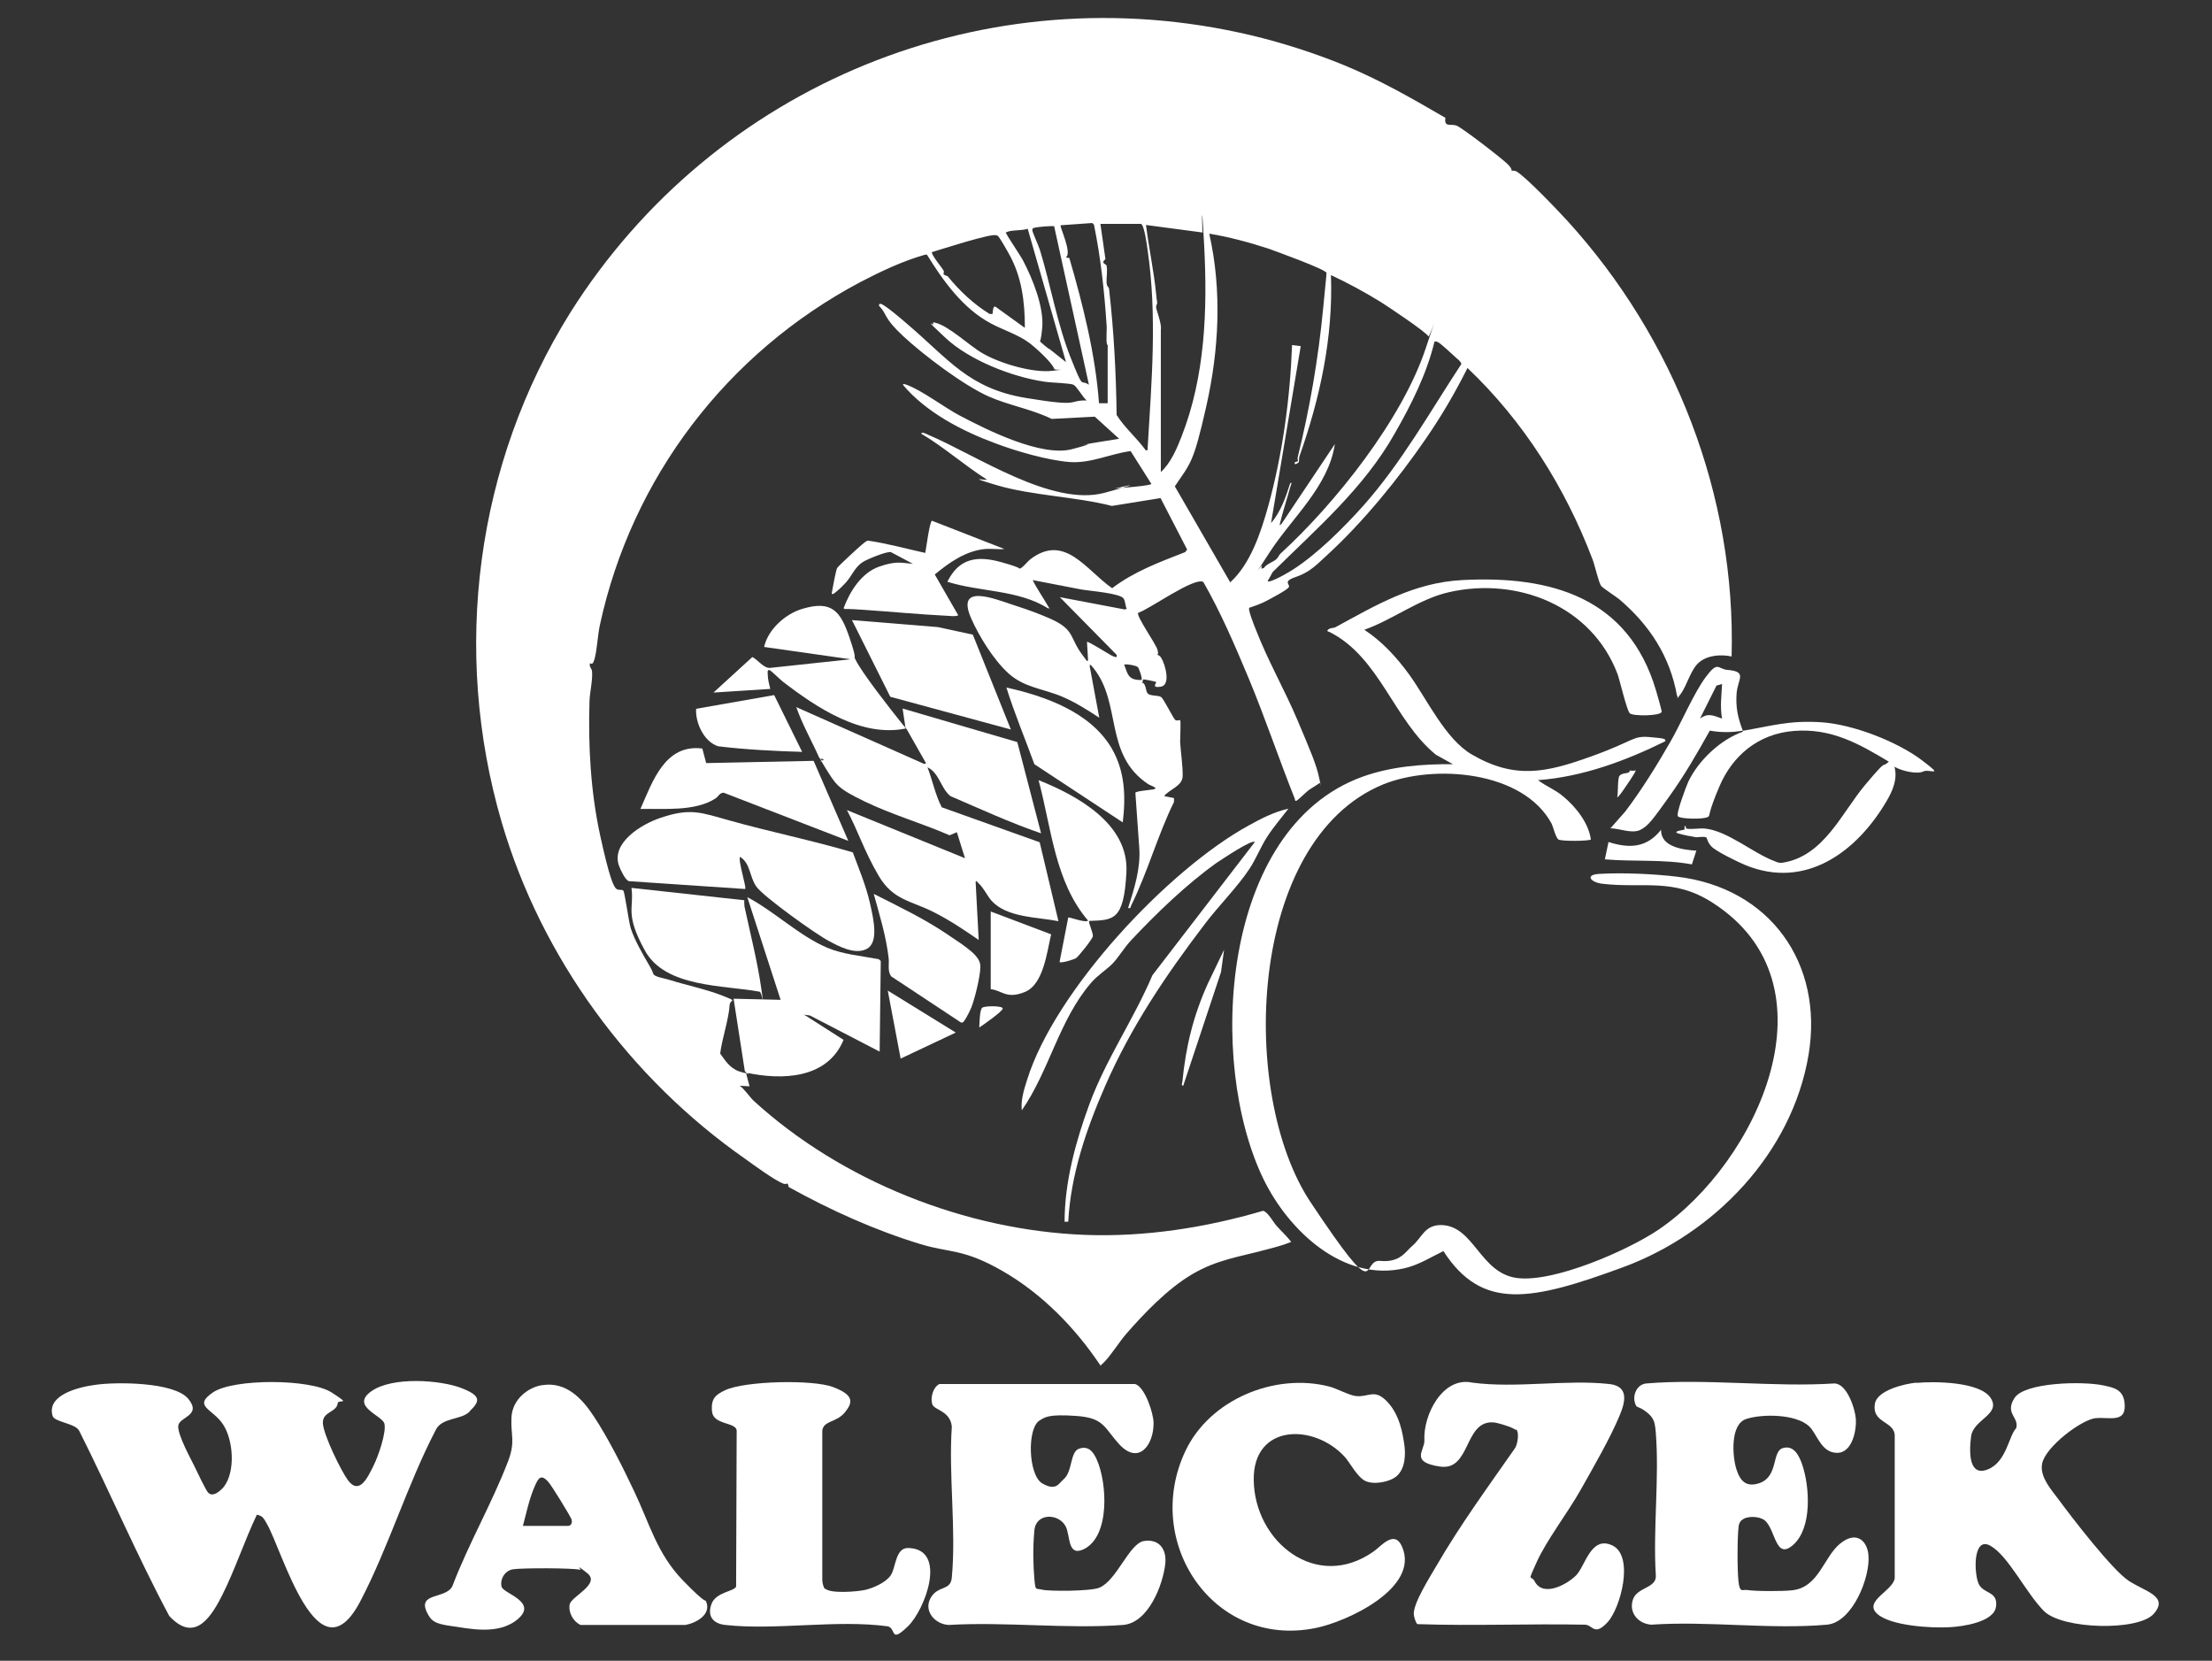
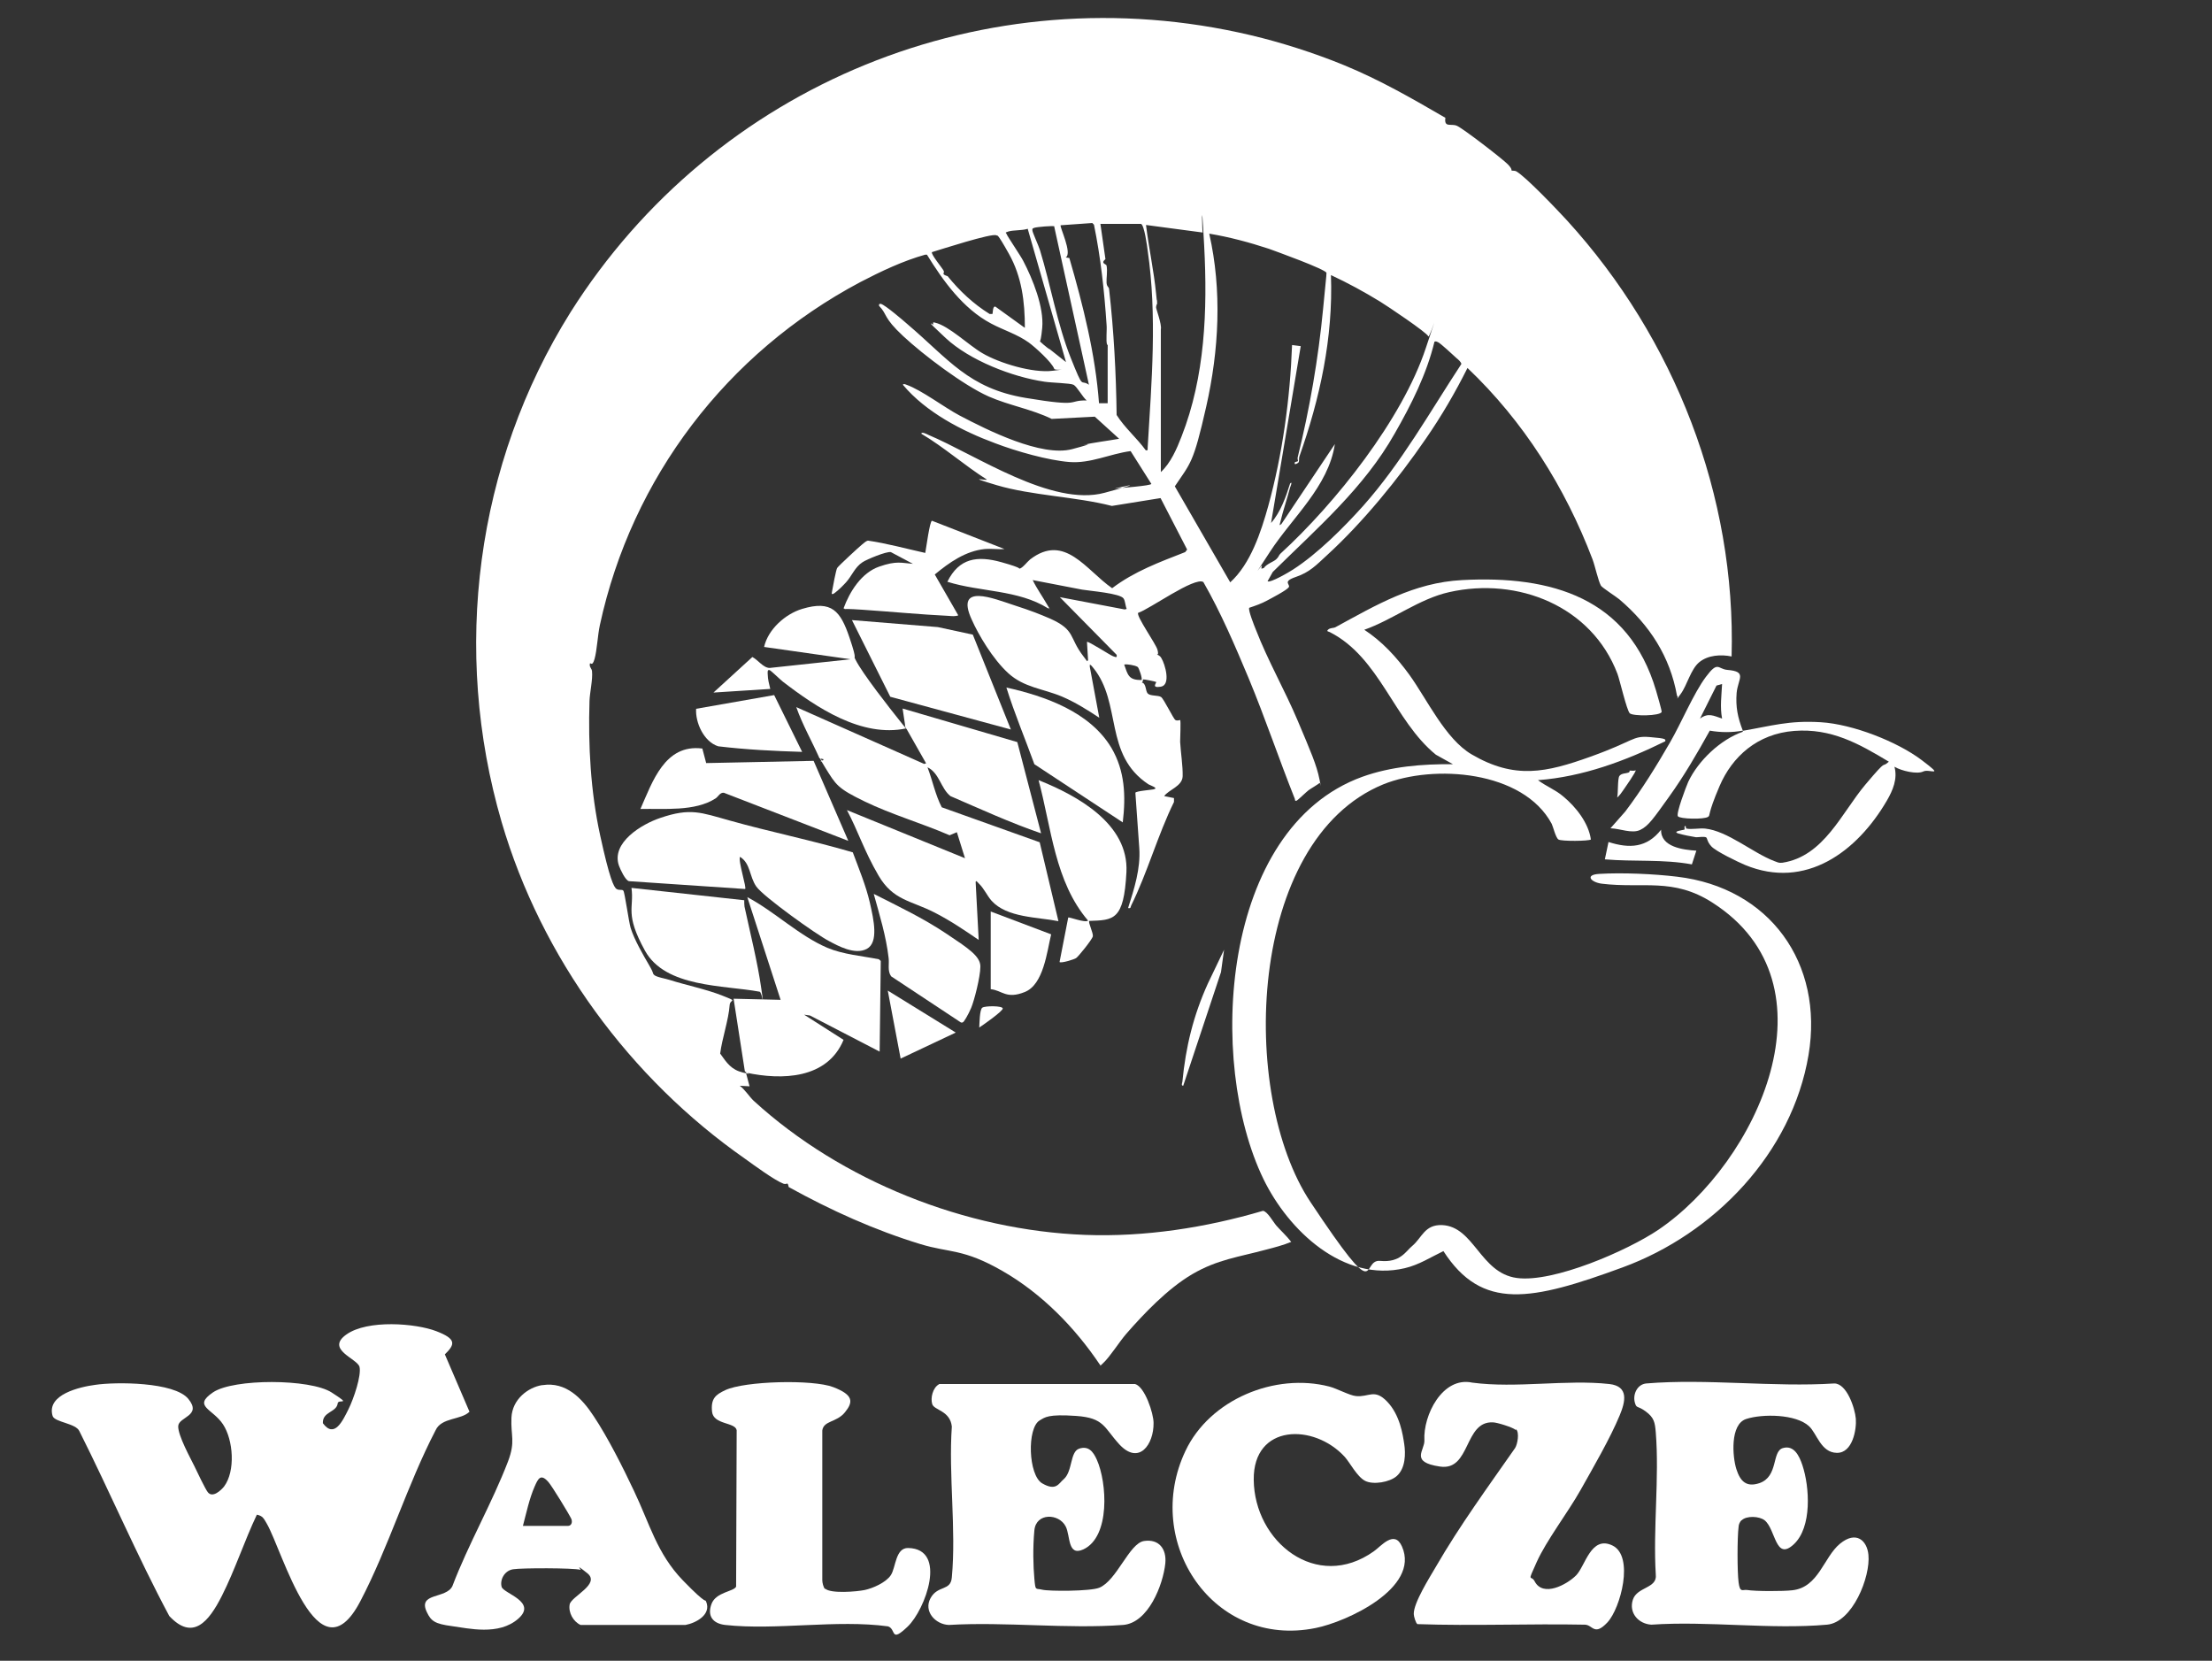
<svg xmlns="http://www.w3.org/2000/svg" id="Layer_1" version="1.1" viewBox="0 0 790.6 593.5">
  <rect x="0" y="0" width="790.6" height="593.5" fill="#333333" stroke="none" />
  <defs>
    <style> .st0 { fill: #fff; } </style>
  </defs>
  <path class="st0" d="M447.1,12.6c10.6,2.5,22.6,6.3,33.3,10.7,12.9,5.3,24.3,11.9,36.2,18.8-.5,3.6,1.9,2,4,2.8s16.7,12.1,18.4,13.9,1.1,2.1,1.2,2.1c.3.2,1.1,0,1.7.3,3.5,2,14.8,13.9,18.2,17.6,38.4,42.1,60.4,98.3,58.8,155.8-3.8-.8-8.4-.5-11.5,2s-4.4,8.3-6.7,11.4-.5.9-1.3.7c-2.5-14.1-9.8-25.3-20.6-34.5-1.2-1-6.2-4.2-6.6-4.9-1-1.8-2.1-7-3-9.4-9.8-25.8-24.7-49.4-44.7-68.4-4.4,8.8-9.3,17.2-14.9,25.3-9.8,14.3-22.5,29.9-35.3,41.6-3.9,3.6-6.2,6.1-11.2,7.8s-1.7,2.6-2.5,3.7-6.4,4-7.7,4.7c-2,1.1-4.3,1.9-6.4,2.6-.5.7,1.9,6.7,2.4,7.9,4.3,11.1,10.3,21.5,14.9,32.4s6.8,15.9,7.8,21,.3.9,0,1.3-3.1,2-3.9,2.6-3.9,3.6-4.2,3.7c-.8.3-.6-.3-.7-.6-5.7-14.3-10.6-28.9-16.5-43.1-4.9-11.7-9.9-23.4-16.2-34.4-3.1-2-19.4,9.8-23.3,11-.8,1.1,6.3,11,6.9,13.2s-.3,1.6-.2,1.7,1,.2,1.6,1.3c1.3,2.1,3.5,9.6-.2,10.2s-1.3-1.5-1.7-1.7-4.4-1-4.6-.9,0,.9-.5,1.1c1.7.4,1.2,3.1,2.2,4s3.7.5,4.7,1.2,4.4,7.8,5.1,8.2,1.5,0,1.7,0c.3.3,0,6.5,0,7.8.2,3.7,1,8.7.9,12.3s-5,4.8-6.6,7.1l3.5.7v1.4c-5.8,11.8-9.5,25.3-15.3,37-.3.6,0,1.1-1.1.9,2.2-6.9,4.5-14.1,4-21.4l-1.4-19.8c.2-.6,5.4-1,6.4-1.2,2.2-.4-1-1.4-1.7-1.8-16.1-10.6-9.4-29-19.8-41.7-.2-.2-1-1.4-1.3-.9l3.5,18.8c-4.2-2.8-8.7-5.6-13.4-7.6-6.7-2.8-13.5-3.2-19.1-8.3s-10.7-13.8-13.1-19.2c-6.1-13.3,8.1-7.4,14.9-5.2s9.2,3.2,13.2,4.9c9.1,4.1,6.6,6.7,11.8,13.4s0,1.9,1.7,1.5l-.4-6.6c.4-.4,8.2,4.7,9.3,5.1s1.5.6,1.3-.5l-20.3-20.6,23.2,4.4.7-.2c-.5-1.1-.5-2.8-1.1-3.7-1.2-1.9-12-2.7-14.9-3.2-5.9-1.1-11.7-2.3-17.6-3.4,1.5,3.1,3.6,6,5.3,9s.9.7.2,1.1c-10.7-6.7-24.2-5.8-36-9.5,4.2-8.5,10.7-9.4,19.3-7s5.8,2.4,6.5,2.3c1-.1,2.8-2.5,3.8-3.3,12.4-9.5,20,3.9,29.3,10.3,7.9-6,16.9-9.3,26.1-12.9l.7-.9-9.5-18.4-17.4,2.8c-12.8-3.3-28.6-3.7-41.1-7.4s-2.5-1.3-3.7-2.1c-7.9-5-15.2-11.5-23.3-16.3,0-.9,2.1.2,2.5.4,17.1,7.2,44.1,25.8,63,20.7s2.4-1.3,3.8-1.5,13-1,12.9-1.7l-7.4-11.7c-7.5,1-14.3,4.5-21.9,3.9s-18.9-3.8-26.5-6.7c-11.9-4.4-24.8-11.1-33-20.9.2-.5,1-.1,1.3,0,5.4,1.9,13.5,8.1,19,11,9.9,5.2,29.2,14.9,40.2,12s2.3-1.2,3.4-1.4c4.4-1,8.9-1.5,13.4-2.3l-8.7-7.9-15.4.8c-7.2-3.5-15.2-4.8-22.5-8-9-4-23.3-14.8-30.6-21.6s-5.5-7.6-8.6-10.8c-.1-.6,0-.8.7-.7,1.6.5,7.8,5.8,9.5,7.3,14.7,12.5,21.8,22.9,42.2,26.3s14.6.8,21.8.9c-1.4-1.1-3.5-5-4.7-5.6s-7.9-.7-10.4-1.1c-11.5-1.7-26.7-7.6-35.3-15.6s-4.1-4.2-4.4-4.9,0-.8.6-.6c4.9,1.1,12.2,8.2,16.9,10.9,6.1,3.6,18.1,7.2,25.1,6.3s.9.1.6-.7c-.9-2.4-6.9-7.8-9.1-9.4-4.2-3-9-4.4-13.5-6.8-10-5.3-17.1-15.2-22.9-24.6h-.6c-7.9,2.2-15.9,6-23.2,9.8-47.7,25.3-81.7,69.9-93.1,122.6-.8,3.7-1,8.9-1.9,12.1s-1.6.7-1.7,1.9.7,1.4.8,2.5c.3,3-.8,7.5-.9,10.6-.5,15.9.4,32.4,3.8,48s4.9,18.6,5.9,19.2,1.9,0,2.4.6,1.9,10.9,2.6,13.3c1.3,4.2,4.5,9.7,6.6,13.3s1,2.7,1.8,3.5,4.1,1.3,5.6,1.8c5.6,1.8,13,3.3,18.8,5.6s2.8,1.1,2.6,3.3c-.4,5.5-2.7,11.9-3.4,17.4,2.4,3.4,4,5.8,8.2,6.8s.6,0,.6-.6l-4-25.8,16.8.4-11.9-36.7c9.7,5.1,18.5,13.8,28.6,18.1,5.7,2.4,12.4,2.9,18.4,4.1l.7.6-.4,32.4-24.9-12.9-2.1-.3,14.1,9c-5.8,14-22,14.5-34.9,11.7l1.3,4.9-3.5-.2c1.9,1.4,3.4,3.9,5,5.4,31.4,28.7,75.8,46.3,118.5,47.9,21.4.8,43.1-2.6,63.5-8.6,1.6.2,3.6,3.9,4.8,5.3s3.7,3.7,5.3,5.8c-2.9,1.2-6,2-9.1,2.8-9.6,2.6-17.3,3.5-26.2,8.7s-17.5,14.3-23.7,21.4c-2.5,2.9-5.8,8.2-8.2,10.4s-.5.8-1.1.7c-9-13.4-20.8-25.5-34.9-33.6s-18.8-6.4-29.3-9.6c-16.4-5-32.1-12.1-47.1-20.4-.5-2.2-.4-.7-1.9-1.2-3.3-1.3-10.5-6.6-13.7-8.9-41.1-28.7-72.8-71.8-87-120.3-17.9-61.3-9.3-128,24.6-182.2C255.4,30.1,352.4-9.8,447.1,12.6ZM395.7,123.2c-.5-1.3,0-5.4-.2-7.2-.8-12-2.1-24-4.5-35.7l-.6-.6-11.3.8c-.5.4,4.3,10.1,1.8,11.5l1.3.2c4.9,16.9,9.3,34.3,10.6,51.9h3.1c0-6.3,0-12.5,0-18.8s.4-1.4.4-1.8-.6-.2-.7-.3ZM407.7,80h-14.4l1.8,12.6c-1.9,1.6.3,1.7.4,2.3.4,2-.1,4.5,0,6.1s.8,1.4.9,2.3c1.7,14.9,2.5,30,2.7,45,2.9,4.6,7.2,8.2,10.4,12.6,1,.2.6-.4.7-1.1,1.4-23.4,3.4-46.9,0-70.2-.2-1.6-1.2-9.2-2.4-9.6ZM429.9,83.1l-20.3-2.7c1,8.2,2.8,16.4,3.6,24.5s.2,1.2.4,2.3-.4,1.9-.4,2.6,2.1,6.1,1.7,7.9v51c3.5-3.2,5.7-8.3,7.4-12.7,8.4-21.4,9.3-45.1,8.1-68s-.7-3.3-.5-5ZM376.9,80.9c-.5-.3-6.3.2-7.2.5s-.7.4-.7,1,2.3,5.6,2.7,7c3.8,12.4,6.2,26.5,11,38.5s3.3,7.4,6.5,9.6l-12.4-56.5ZM367.2,81.8c-1.9.6-5,.4-6.7.9s-.8.5-.7,1,5.1,7.9,5.9,9.5c3.4,6.5,7.5,16.6,6.8,24s-1.3,4.2-1.2,4.4,3.2,3,3.9,3.2l5.8,4.6-13.7-47.7ZM463.9,164.8c.1-.1-.2-.8-.1-1.3,4.3-17.4,7.4-35.4,9.1-53.2s.9-8.6,1.2-12.8c-.4-1.3-18.1-7.7-20.6-8.6-7-2.3-14.1-4.2-21.3-5.4,4.6,20.3,3.5,41.6-1.1,61.9s-5.5,19.9-11.2,28.4l19.8,34.3c7.3-6.6,11-18,13.6-27.3,5.1-18.5,7.8-38.4,8.5-57.5l3.1.4-10.6,63.2c3.4-3.9,5.3-9.3,6.8-14.1,1-1.1.1,1.2,0,1.4-1.1,4.2-2.5,8.2-3.5,12.4s-.9.8.3.8l19.2-28.7c-2.3,15.2-15.2,26.2-23.2,38.5s-2.5,3.7-2.9,5.1,0,.8.7.7c1-1.5,3.4-2.2,4.4-3.1s.9-1.4,1.5-2c19.7-18,43.6-48.1,52-73.5s1.3-2.9.9-4.2-14.9-11-17.2-12.4c-5.7-3.5-11.6-6.7-17.6-9.5.8,22.4-3.9,44-11.3,64.9-.2.6,0,1.4-.2,1.9s-1.3.8-1.3.8c-.7-.9.7-.9.8-1ZM366.3,117.1c0-9.3-1.1-18.2-5.7-26.4s-4-6.2-4.5-6.6c-1.5-.9-20,5.1-23,6-.5.7,3.8,5.8,4.2,6.7s-1.1,1.1,1.4,1.9c4.3,5.3,9.2,9.9,15,13.5h1c.2-.1,0-3,1.1-2.6l10.4,7.5ZM453,207.7c.9.8,8-3.4,9.2-4.2,8.7-5.6,18.1-15,25-22.7,13.7-15.4,23.8-33.5,35.1-50.7,0-.7-1.2-1.7-1.7-2.1-1.1-1-5.7-5.3-6.6-5.7s-.8-.3-1.3-.2c-2.8,11.6-8.3,22.5-14.2,32.8-11,19.5-27.7,33.8-43.6,49.5l-1.9,3.4ZM406.5,238.3c-.6-.5-3.9-1.1-4.7-.8,1.3,3.7,1.6,5.6,6.2,5.5.4-.4-.9-4.3-1.4-4.7Z" />
-   <path class="st0" d="M167.8,504.5c-3,3-10,2-12.1,6.6-10.1,19.4-16.8,41.8-26.9,61.1-15.2,29.1-27.8-18.1-33.5-27.8-1-1.7-1.4-2.7-3.5-3.1-4.5,9.5-7.8,19.7-12.5,29s-10.4,16.2-18.8,7.2c-11.5-21.5-21.1-44.1-32.1-66-1.2-2.9-8.9-3.2-9.6-5.5-2.3-7.7,9.9-10.4,15.2-11.1,7.3-1.1,28.3-1.1,33.3,5s-3.4,6.4-3.6,9.7,4.6,11.9,5.7,14.2,4,8.4,4.9,9.5c1.7,2.1,4.7-.7,5.8-2.1,4.1-5.5,3.3-16.6-.4-22.2s-10.9-6.4-3.6-11.4,34.8-4.9,42.4,0,2.4,2.2,2.2,3.9c-.4,3.3-5.5,2.9-5.3,7.1s6.5,17,8.9,20.3c4.1,5.6,7.1-.9,9.1-4.9s4.7-12.2,4-15.2-12.3-6.2-4.7-11.6,24.8-4,32.1-1.2,6.8,4.7,3.1,8.3Z" />
+   <path class="st0" d="M167.8,504.5c-3,3-10,2-12.1,6.6-10.1,19.4-16.8,41.8-26.9,61.1-15.2,29.1-27.8-18.1-33.5-27.8-1-1.7-1.4-2.7-3.5-3.1-4.5,9.5-7.8,19.7-12.5,29s-10.4,16.2-18.8,7.2c-11.5-21.5-21.1-44.1-32.1-66-1.2-2.9-8.9-3.2-9.6-5.5-2.3-7.7,9.9-10.4,15.2-11.1,7.3-1.1,28.3-1.1,33.3,5s-3.4,6.4-3.6,9.7,4.6,11.9,5.7,14.2,4,8.4,4.9,9.5c1.7,2.1,4.7-.7,5.8-2.1,4.1-5.5,3.3-16.6-.4-22.2s-10.9-6.4-3.6-11.4,34.8-4.9,42.4,0,2.4,2.2,2.2,3.9c-.4,3.3-5.5,2.9-5.3,7.1c4.1,5.6,7.1-.9,9.1-4.9s4.7-12.2,4-15.2-12.3-6.2-4.7-11.6,24.8-4,32.1-1.2,6.8,4.7,3.1,8.3Z" />
  <path class="st0" d="M487.4,224.9c6.7,4.4,11.6,9.8,16.3,16.2,6.4,8.9,12.9,23,22.3,28.5,15.4,9,26.6,6.5,42.5.8s14.8-7.5,21.1-7,5.6.8,5.6,1.5c-14.2,7-29.5,12.7-45.5,13.9,2.9,2.2,6.2,3.4,9,5.8,4.5,3.7,9.1,9.5,9.9,15.4-.6.6-10.6.7-11.6,0s-1.9-4.6-2.4-5.6c-10.2-19-42.1-21.4-60.2-14.1-48.7,20-51.7,110.7-26,149.3s17.7,20.3,24.9,21,9.2-3.5,11.4-5.3c3.6-3,4.4-7.7,10.7-7.5,11.5.5,13.6,17.1,26.7,18.9s39.6-9.8,50.6-17.2c35.4-24,65-87.7,19.4-116.9-14.1-9.1-24.9-5-39.6-6.8-3.9-.5-6.2-3.2-.9-3.5,8.2-.5,19.6,0,27.8,1,33.1,3.9,52.5,30.9,47,63.7-5.9,35.1-33.7,63.9-66.4,75.9s-50.3,15.6-64.1-5.8c-4.6,2.2-8.7,4.9-13.8,6.1-22,5.2-41.6-13.5-50.5-31.8-20.3-41.8-15.4-125.4,35.3-143.8,10.3-3.7,21.4-4.6,32.4-4.5l-6.1-3.4c-15-12.2-20-34.7-37.9-43.8-.3-.2-1.4-.2-.6-.9s1.9-.5,2.5-.8c14.7-8,28.1-16,45.4-16.9,31.9-1.7,59.5,6.3,69.3,39.5.3,1,2.1,7.2,2,7.6-.4,1.5-10.3,1.6-11.4.5s-3.6-12-4.4-14.1c-9.2-24.2-35.6-34.7-60.1-29.2-10.8,2.4-20.2,9.9-30.5,13.5Z" />
-   <path class="st0" d="M684.9,494.2c6.3-.6,22.8-.5,26.6,5.4s-6.2,7.6-7,13.7-.7,14.5,6,11.8,7.4-11.9,10.1-14.7c1.2-3.9-4.2-5.2-.6-10.8s24.3-6.1,31.8-4.5c3.7.8,6.8,1.4,7.5,5.8,1.1,8-5.3,5.4-10.3,5.9s-17.9,10.2-19.1,16.2c-1,4.7,3.3,9.4,5.9,12.9,4.7,6.4,19.1,25.1,25,29s14.5,5.5,9,11.8-32.8,5.6-39.3-1-12.7-19.7-19.1-23.3-5.9,10.3-4.1,13.8,6.9,2.4,6.1,8-12.3,7.1-16.5,7.3c-6.3.4-21.4-.4-26.1-4.9s5.8-8.1,6.4-12.6v-51.3c-.5-4.9-8.2-4.2-7.1-11,.8-4.9,10.7-7.2,14.9-7.6Z" />
  <path class="st0" d="M322.6,253.2l41,12,8.5,32.6c-11.1-3.8-21.7-8.7-32.4-13.3-3.5-2.8-3.9-8.2-8.2-10.3,1.8,4.7,2.8,9.9,5.1,14.3l35,12.5,6.7,28.2c-7.5-1.5-18.4-1.2-23.9-7.3-1.6-1.8-2.7-4.4-4.5-6.1s-.4-1-1.2-.7l1.1,20.8c-5.1-3.5-10.3-7-15.8-9.8-8.4-4.3-14.8-4.3-20-13.2s-7.3-15.9-11.3-23.4l42.2,17.2-2.9-9.3-2.6,1.1c-9.9-4.3-20.7-7.4-30.4-12.1s-10.2-5.9-14-12-.4-2.3-1.6-2.2c-.2-.9,1,0,.9-.9l-1.4-.3c-2.7-6.1-6.1-12-8.3-18.3l45.7,20.3.7-.2-7.1-12.5c-15.9,3.4-32-7.4-44.1-16.7-.9-.7-4.3-4-4.7-4.1-1-.4-.7,1.2-.7,1.6,0,1.5.5,3.5.9,5.1l-20.3,1.3,13.9-12.7c2,1,3.9,3.9,6.2,3.9l28.9-3.1-30.9-4.4c1.4-6.3,7.6-11.8,13.6-13.6,10.6-3.2,13.7.8,16.9,10.2s1.1,5.9,2.2,8c2.3,4.7,12.4,17.6,16.2,22.3s1,1.4,1.5,1.1l-.9-6Z" />
  <path class="st0" d="M335.7,494.6h70c3.5,1,6.6,10.5,6.6,13.9.1,7.7-5.2,15.2-12.2,7.7-5.6-6.1-5.4-9.5-15.5-10.2s-11.1.5-13,1.6c-4.6,2.7-4.1,19.6.9,22.5s5.9,0,7.7-1.5c3.2-2.8,2.2-9.8,5.5-10.9s5,1,6.3,3.9c3.7,8.2,4.9,27.6-4.8,32.1-5.7,2.6-4.6-4.9-6.3-8.2-2.4-4.7-10.6-5-11.2,1.4s-.4,12.8,0,17.3.4,3.3,2.8,3.9,17.2.6,20.4-.7c6.3-2.6,10.7-15.9,16-16.7s8.1,2.8,7.6,8c-.8,7.7-6.1,21.3-15.1,22-20.1,1.5-42-1.2-62.3,0-4.8-.2-9.1-4.9-6.5-9.6s7.2-2.4,7.6-7.4c1.6-17.1-1.2-36.6,0-53.9-.6-5.7-6.3-5.8-7-8s.2-5.9,2.4-7.1Z" />
  <path class="st0" d="M622.4,543.3c-.5.5-1,1.5-1,2.3-.5,3.9-.5,16.1,0,19.9s1.4,2.5,3,2.7c3,.5,13,.5,16.2.1,9.4-1,11.2-11.8,17-16.6s9.7-1.2,10.2,3.9c.8,7.9-5.7,24.2-14.8,25-20,1.8-42.5-1.4-62.8,0-4.6-.3-8.1-4.2-6.6-8.9s8.8-4,8.2-9c-1-16.5,1.3-34.5,0-50.8-.3-3.6-.6-5.3-3.6-7.5s-3.2-1-3.8-2.9c-1-3,.7-6.8,4-7.1,21.5-1.8,45.5,1.4,67.2,0,4.5,0,7.4,8.9,7.7,12.6s-1.1,12.3-6.8,12.2-7.1-6.9-9.9-9.5c-4.7-4.4-16.7-4.5-22.5-2.6s-4.9,13.5-3.5,17.9,3.6,6.6,8.3,5c6.8-2.4,4.3-11.3,8.3-12.5s5.9,2.8,7,6.1c2.6,7.8,3.5,22.2-3.1,28.3s-6.4-5.4-10.4-8.6c-1.9-1.5-6.5-1.7-8.2,0Z" />
  <path class="st0" d="M541.7,511c-.9-.9-6.7-2.7-8.1-2.7-10.4-.5-7.9,17.4-18.9,15.8s-5.4-5.8-5.6-9.4c-.5-8.8,6.4-22.9,17.1-20.6,15.7,2.1,33.6-1.2,49,.5,7.1.8,5.7,6.4,3.7,11.2-3.4,8.2-9.5,18.7-14,26.7-4.5,8-12.2,18-15.7,25.8s-2,4.3-.7,6.8c3,5.8,11.5,1.2,14.8-2.1s5.3-14.4,13-10.7c7.9,3.8,2.9,22.5-1.8,27.5s-5.2.9-8,.8c-20-.4-40,.5-59.9-.2-.6-.4-1.3-2.8-1.3-3.6-.1-4,5.7-13.1,7.9-16.9,8.5-14.7,18.6-28.5,28.3-42.4.9-1.4,1.6-5.5.4-6.7Z" />
  <path class="st0" d="M499.2,527.5c-2.5,2.2-8.4,3.2-11.3,1.7s-5.4-6.5-7.3-8.6c-11-12-32.7-11.8-32.5,8.2.2,22.2,22.5,40.1,42.9,25.6,2.6-1.8,7.4-7.9,10.1-1.7,6.5,14.8-19.8,26.9-30.9,29.1-36.4,7.4-62-30.6-46.5-63.3,8.7-18.4,32-28,51.4-23,2.7.7,7.3,3.2,9.5,3.4,4.7.5,6.6-2.8,11.2,2s5.6,11.9,6.1,15.2.5,8.6-2.7,11.4Z" />
  <path class="st0" d="M193.9,495c8.4-1.3,14.1,4.7,18.3,11.1,5,7.5,10.5,18.4,14.4,26.7,5.6,11.7,8.2,22.4,17.5,32s7.7,6.3,8.3,7.6c1.9,4.6-3.6,7.6-7.4,8.3h-37.5c-2.6-1.2-4.4-4.4-3.9-7.3s11.2-7.3,6.3-11.2-2-1.1-2.4-1.2c-2.7-.7-20.9-.7-24.1-.2s-4.8,3.9-4.1,6.3,12.9,5.3,5.9,11.4-17.8,3.4-23.8,2.6-7.3-1.8-8.8-4.9c-3.5-7.2,6.9-4.7,9.1-9.4,5.7-15,14.2-29.7,19.9-44.6,2.7-7.2.9-9,1.2-15.6s6-10.8,10.9-11.6ZM186.9,545.3h16.1c1.2,0,1.7-1.3,1.2-2.5s-7.1-12.1-8.3-13.3c-2.7-3-3.6-1-4.8,1.7-1.9,4.3-3,9.6-4.2,14.1Z" />
  <path class="st0" d="M294.9,567.7c2,1.9,11.4,1.1,14.2.5s7.5-2.6,9.3-5.3,1.6-9.8,6.2-9.7c14.2.3,6.1,22.1-.2,28.1s-4,.9-7-.1c-18.4-2.5-40,1.5-58.2-.5-4.4-.5-6.5-3.2-4.9-7.5s8-4.4,8.8-6.2l.2-55.9c-.5-2.9-8.3-1.9-8.8-6.6s1.3-6.1,4.7-7.7c7-3.3,31.3-3.9,38.6-1.1s7.2,5.3,4.2,9-7.6,2.9-8.1,6.5v53.5c0,.9.4,2.6,1,3.2Z" />
  <path class="st0" d="M304.8,304.6c2.2,5.9,4.7,11.9,6.1,18s3.2,14.2-1.1,16.5-10.5-1.2-13.5-2.8c-4.5-2.3-23.5-15.9-26-19.5s-2-8.2-5.8-10.6c-.8,1.3,2.5,11.3,1.8,11.5l-41.5-2.8c-1.3-.3-3.1-4.2-3.6-5.6-2.8-8.2,8.2-14.8,14.8-17,10.8-3.7,14.6-1.9,24.7.9,14.6,4.1,29.5,7.1,44.1,11.4Z" />
  <path class="st0" d="M622.7,261.2c10.6-1.8,16.6-3.8,28.1-3.1s27.4,7,36,13.5,2.8,3,.6,4.1-7.8-.2-10.3-1.7c1.2,4.3-.6,8.5-2.7,12.1-10.6,18.2-29,32-50.7,23-2.6-1.1-10.3-4.8-12-6.6s-1.4-3.1-2-3.3c-.9-.3-2.4,0-3.5,0-1.9-.3-4.4-.8-6.2-1.3-2.7-.8,1.8-1.3,2-1.4.3-.3-.2-1.3.3-1.3s0,.8.5.9c1.5.4,4.7-.2,6.6,0,8,.8,17.1,8.7,24.7,11.6,1.2.4,1.6.8,3,.6,14.8-2.3,21.1-17.8,29.6-27.9s5.4-5.5,8.4-8.2c-10.8-6.5-20.6-12-33.8-11s-22.2,9.2-26.7,19.7-3.2,10.4-4.1,11c-1.4,1-10.1.8-10.8-.2s2.9-10.5,3.7-12.3c3.6-7.6,11.5-15.1,19.5-17.9v-.4c-3.8.7-7.9.7-11.8,0-4.5,8.1-9.2,16.2-14.6,23.7s-7.3,10.4-10.3,11.8-7.1-.5-10.6-.6l5.3-6c5.9-7.8,11.1-16.2,16-24.7,4-6.9,8.4-17.5,12.8-23.4s4.2-2.8,7.7-2.5c7.2.6,3.8,3.1,3.3,8.2-.4,5.1.4,8.8,2.2,13.5ZM615.6,244.4l-2.1.6-5.9,11.8c3-2.2,4.9-1,7.9,0-.8-4.2-.2-8.2,0-12.4Z" />
  <path class="st0" d="M266,321.7c0,.8,0,1.6.1,2.3,2,9.3,4.7,20,6,29.3s.3,1.2-.6,1.1c-12.9-2.4-33.7-1.4-41-14.7s-3.8-15-4.8-22.4l40.2,4.4Z" />
  <path class="st0" d="M251,267.4l1.4,5.3,38.4-.8,12.4,28.6-44.5-17.2c-1.4-.1-1.9,1.3-2.9,2-7.4,4.8-18.5,3.6-26.9,3.8,4.3-9.7,8.7-23.3,22.1-21.6Z" />
-   <path class="st0" d="M460.5,289c-2.6,3.4-5.4,6.6-7.7,10.2s-4,8-6.3,11.4c-4,6.1-11.1,13.3-15.8,19.5-14,18.4-26.4,36.7-35.7,58-6.7,15.3-12.3,31.7-13.2,48.5h-1.3c0-14.2,4-28.8,8.9-42.1,6-16.2,15.8-30.2,22.5-46l36.6-47.6c-1.1-1-11.9,6.3-13.6,7.4-10.7,7.6-21.6,18.1-30.6,27.7-2.3,2.4-4.7,6.4-6.8,8.5s-5.2,4-7.6,6.8c-11.4,13.3-14.9,31.4-24.7,45.5-.4-3.6.8-7.5,1.9-10.9,9.9-31.8,50.2-75,79.2-90.9,4.3-2.4,9.4-5,14.2-6Z" />
  <path class="st0" d="M389.3,329.2c-.4.4,1.5,4.3,1.3,5.4s-5.2,7.3-6,7.8-5.3,1.9-5.9,1.4l3.1-15.9c.3-.3,6,2,7.1,1.1-11.9-13.9-13.1-33.1-17.7-50.2,13.8,5.5,32.3,15.6,31.4,32.9s-4.6,17.1-13.3,17.4Z" />
  <path class="st0" d="M401.3,293.9l-31.6-20.8c-3.3-9.1-7.1-18.1-10-27.4,13.9,3.1,29.8,8.7,37.5,21.5,4.9,8.3,5.2,17.3,4.1,26.6Z" />
  <path class="st0" d="M352,196.2c-6.9.7-12.7,4.8-17.9,9.1l8.4,14.6c-.9.4-2.3.3-3.3.2-10.3-.5-20.6-1.5-30.9-2.2s-4.6.3-6.8-.5c2.2-6,6.4-12.7,12.7-14.9s8-1.3,12.1-1l-7.9-4.2c-1.6-.3-8.6,2.6-10.1,3.6-2.8,1.8-3.8,4.9-6,7.3s-3.9,3.7-4.4,4c-1,.4-.5-.5-.5-.9.2-1.3,1.4-7.6,1.8-8.3s8.1-7.8,8.9-8.4,1.3-1.2,2.1-1.4c6.9,1,13.7,2.9,20.5,4.4.3-1.5,1.6-11.4,2.4-11.5l25.9,10.1c-2.2.2-4.7-.2-6.8,0Z" />
  <path class="st0" d="M312.4,319.5c8.7,4.4,17.5,8.6,25.6,14s12.4,8.2,12.4,11.9-2.2,12.2-3.3,14.8-2.6,5-2.9,5.1c-.5.3-.8.1-1.2-.2l-24.5-16.2c-1.4-2-.6-4.4-.9-6.6-.9-7.8-3.2-15.2-5.3-22.8Z" />
  <path class="st0" d="M286.8,268.7c-10-.3-20.1-.8-30.1-2-5.1-1.6-8.2-8.4-7.9-13.4l27.9-4.9,10,20.3Z" />
  <path class="st0" d="M354,325.7l21.7,8.2c-1.5,6.2-2.7,17.9-9.4,20.6s-8.1-.6-12.2-1v-27.8Z" />
  <polygon class="st0" points="341.6 369 321.9 378.3 317.3 354 341.6 369" />
  <path class="st0" d="M606.3,304l-1.6,4.9c-10.3-1.9-20.7-.9-31.1-1.8l1.3-6.2c7.5,2.4,13.7,2.1,18.8-4.4-.2,6.2,7.9,7.2,12.6,7.5Z" />
  <path class="st0" d="M422.9,388c-.8,0-.4-.9-.3-1.4,1.2-12.5,3.9-23.6,9.1-35.1l5.8-12.1-1.1,8-13.5,40.6Z" />
  <path class="st0" d="M350,367.2c.1-1.4.1-6.4,1.1-7.1s7.3-.7,7.3.3-7.3,6.1-8.4,6.8Z" />
  <path class="st0" d="M584.6,275.3c.3.3-3.8,6.2-4.3,6.9s-1.4,2.1-2.3,2.8c.4-1.6.1-6.7.8-7.7s2.5-.9,3.2-1.2.4-.7.4-.7c.4-.1,1.5.2,2.1-.1Z" />
  <polygon class="st0" points="347.7 226.8 361.3 260.7 318.2 249 304.5 221.6 335.2 224.1 347.7 226.8" />
</svg>